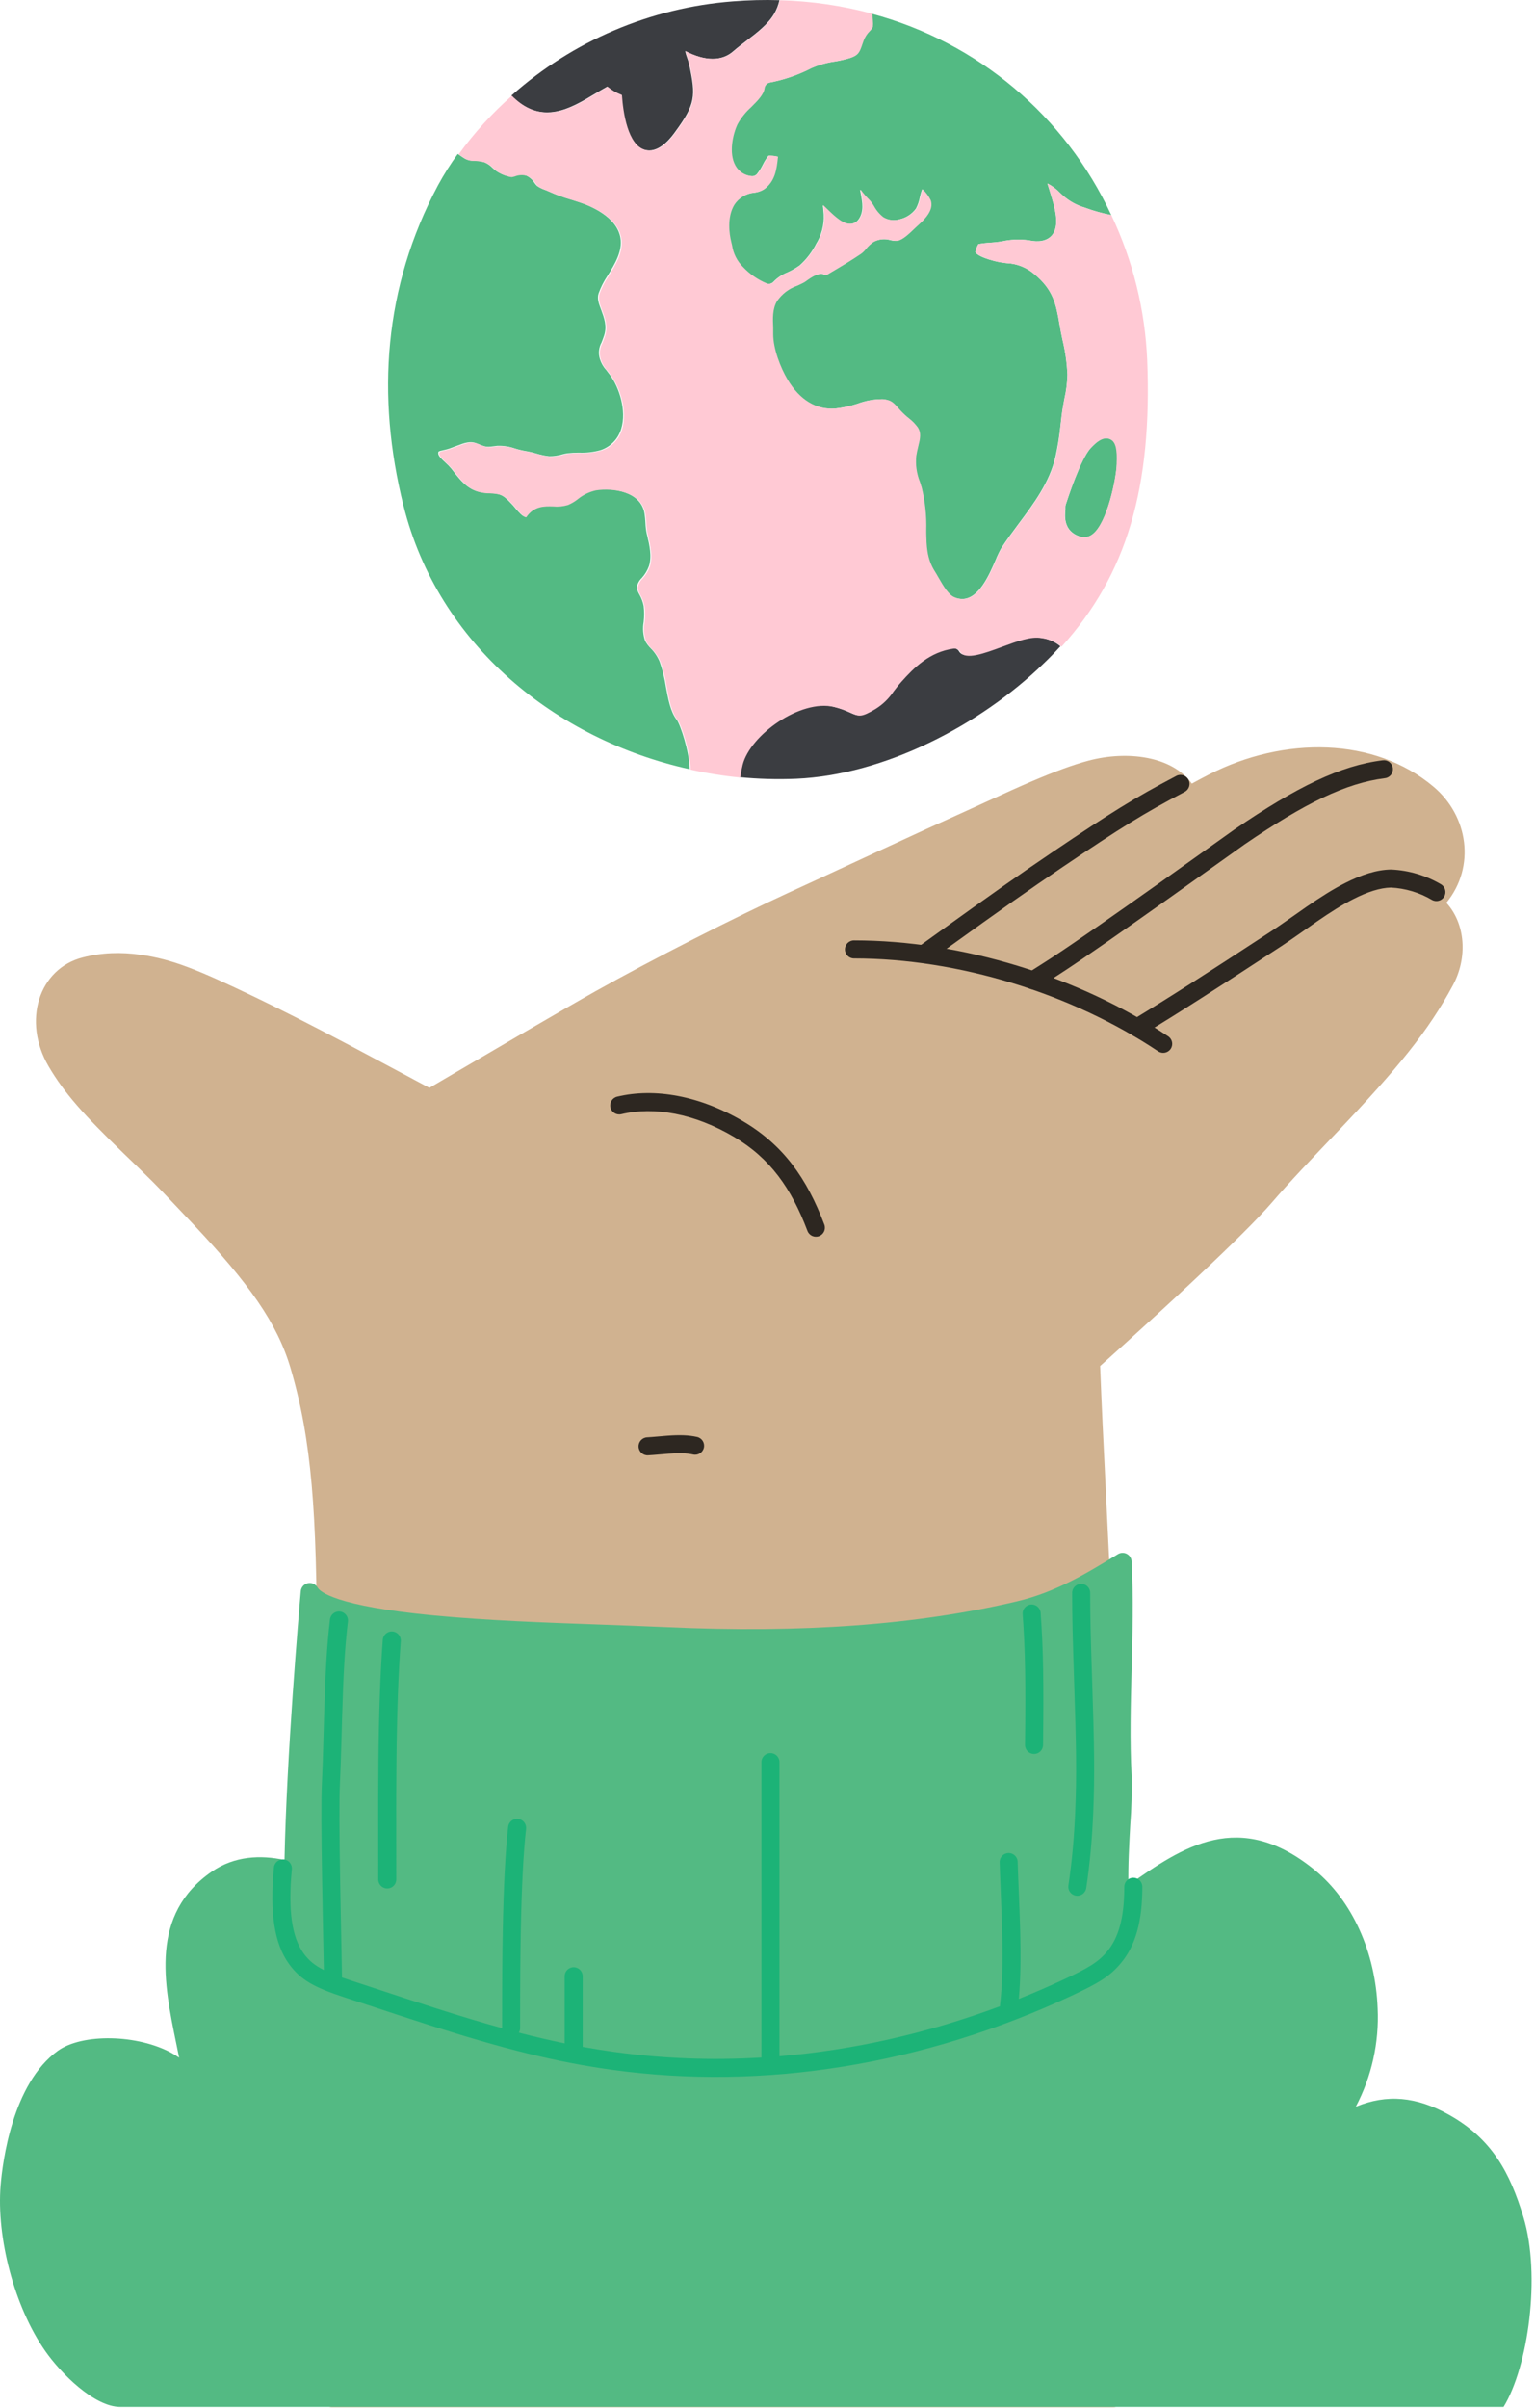
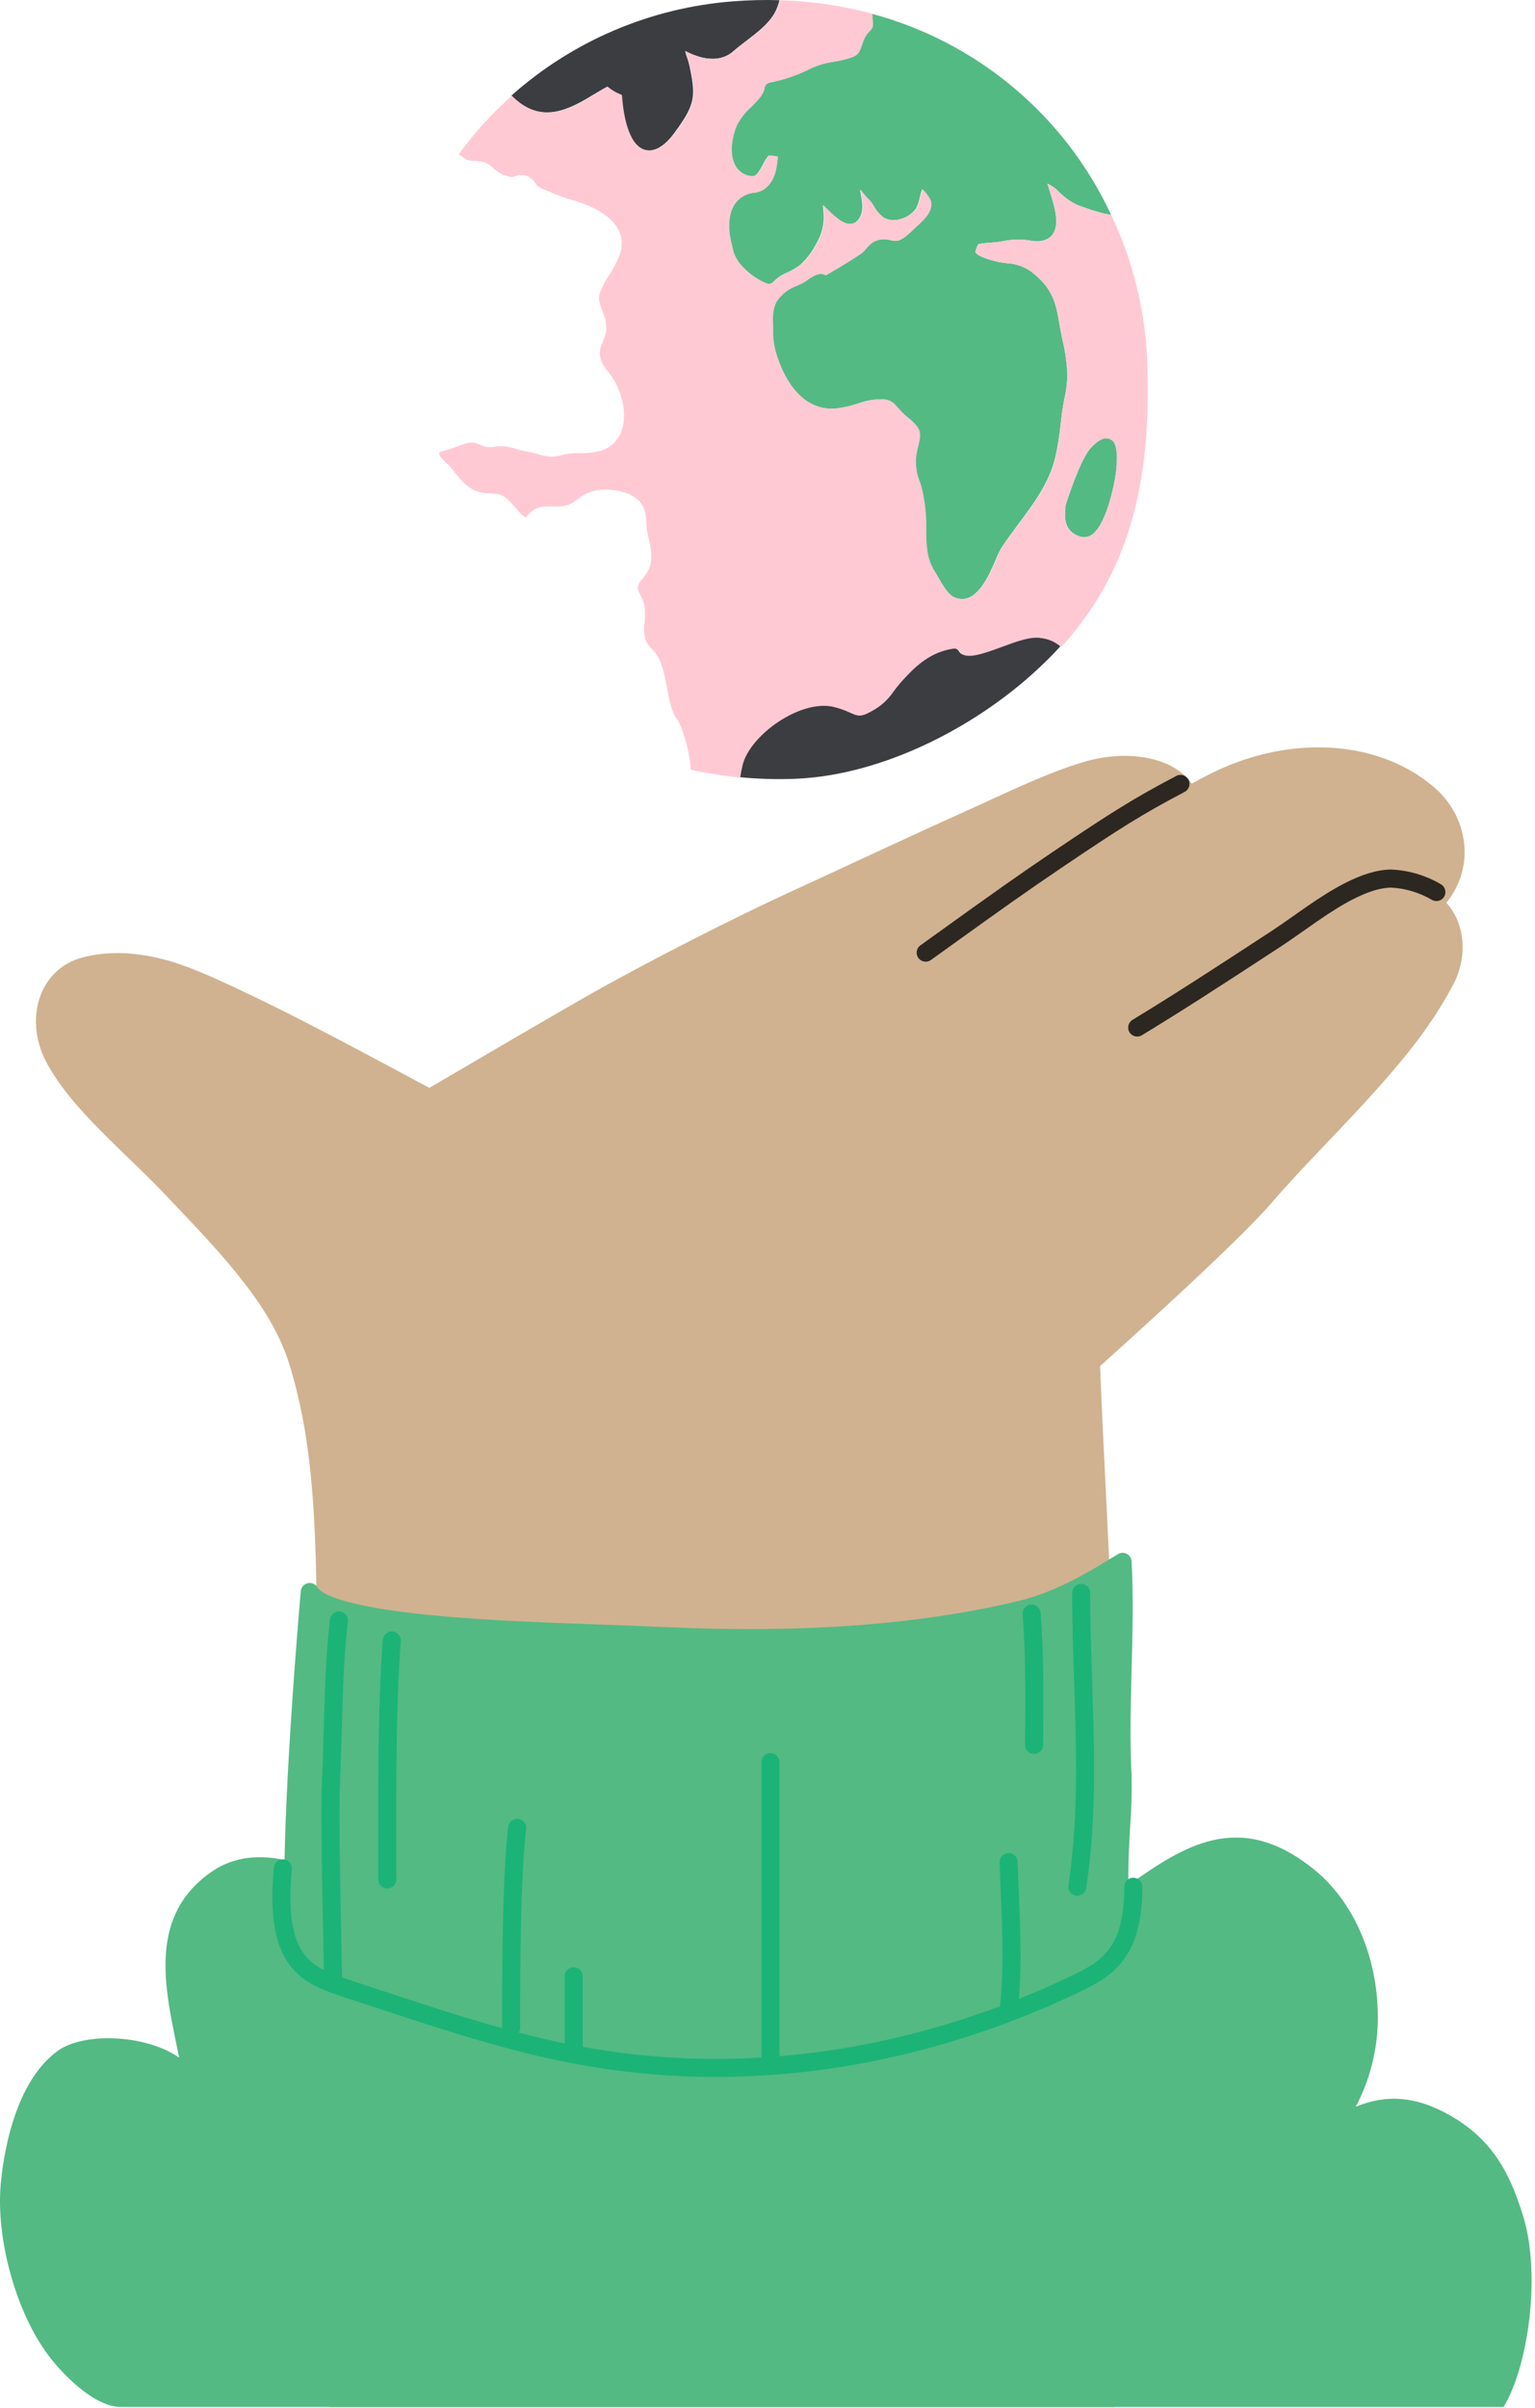
<svg xmlns="http://www.w3.org/2000/svg" width="287" height="450" viewBox="0 0 287 450" fill="none">
  <path d="M268.042 147.038C257.01 137.731 240.104 137.541 226.016 144.753C225.001 145.275 223.954 145.831 222.835 146.441C219.158 141.325 210.801 140.222 203.534 142.147C200.622 142.921 197.143 144.21 192.914 146.019C191.744 146.518 190.521 147.056 189.194 147.653C187.435 148.443 181.65 151.105 180.623 151.567C175.854 153.707 171.015 155.925 164.063 159.145C163.393 159.455 162.691 159.78 161.887 160.153C151.923 164.772 151.549 164.945 147.874 166.63C137.204 171.524 122.034 179.261 111.375 185.231C108.393 186.907 103.379 189.801 96.896 193.579L96.641 193.728C92.865 195.928 88.836 198.286 84.817 200.644C83.411 201.469 82.106 202.235 80.936 202.922C80.682 203.072 80.492 203.184 80.282 203.308C78.581 202.396 75.196 200.582 74.068 199.978C71.156 198.42 68.734 197.129 66.392 195.89C65.66 195.504 64.945 195.126 64.244 194.757C57.674 191.3 52.273 188.546 47.806 186.404C36.764 181.102 32.265 179.303 26.347 178.436C22.589 177.885 19.012 178.023 15.481 178.925C7.206 181.037 4.159 190.866 9.093 199.291C12.022 204.286 15.696 208.378 23.028 215.466C23.081 215.516 25.207 217.569 25.814 218.157C26.863 219.174 27.716 220.013 28.518 220.817C29.294 221.595 30.004 222.323 30.669 223.024C31.337 223.733 35.108 227.698 36.196 228.856C46.506 239.825 51.834 247.23 54.334 255.711C58.288 269.144 59.245 282.705 59.245 308.458C59.245 315.421 59.416 332.087 59.711 355.517C59.745 358.27 59.781 361.093 59.818 363.978C59.944 373.676 60.078 425.782 60.213 435.475C60.259 438.868 60.303 441.983 60.343 444.752C60.356 445.721 60.368 446.578 60.379 447.314C60.389 448.058 60.389 448.058 60.391 448.214C60.405 449.135 61.156 449.875 62.077 449.875H208.136C209.077 449.875 209.835 449.105 209.822 448.165C209.812 447.511 209.812 447.511 209.77 444.568C209.729 441.708 209.684 438.52 209.634 435.087C209.493 425.278 209.352 373.336 209.221 364.181L209.218 363.921C208.981 347.485 208.801 335.039 208.701 328.177C208.584 321.056 208.353 313.593 208.006 305.161C207.739 298.681 207.482 293.287 206.92 281.97C206.245 268.373 205.966 262.466 205.688 255.29C205.954 255.052 206.251 254.786 206.576 254.495C207.753 253.439 209.065 252.257 210.477 250.979C214.513 247.326 218.548 243.626 222.317 240.104C222.774 239.677 223.224 239.255 223.668 238.837C230.32 232.587 235.222 227.734 237.777 224.769C239.415 222.868 241.204 220.889 243.33 218.61C244.324 217.545 245.366 216.441 246.681 215.058C247.245 214.464 249.517 212.079 250.089 211.478C261.366 199.614 267.058 192.684 271.642 184.144C274.442 178.954 273.995 172.623 270.426 168.718C275.964 161.933 274.479 152.471 268.042 147.038Z" fill="#D0B290" />
-   <path d="M121.174 271.976C121.807 271.941 122.268 271.904 123.491 271.797C124.224 271.733 124.605 271.701 125.036 271.67C127.014 271.53 128.4 271.562 129.597 271.829C130.505 272.031 131.405 271.459 131.608 270.55C131.81 269.641 131.238 268.741 130.329 268.539C128.743 268.186 127.074 268.146 124.797 268.308C124.342 268.341 123.948 268.374 123.197 268.439C122.012 268.543 121.571 268.578 120.987 268.611C120.058 268.662 119.347 269.457 119.398 270.387C119.45 271.316 120.245 272.028 121.174 271.976Z" fill="#2D2721" />
-   <path d="M116.173 208.228C122.305 206.757 129.848 208.087 137.253 212.472C144.007 216.471 147.944 222.051 150.971 230.039C151.3 230.909 152.272 231.348 153.143 231.018C154.013 230.688 154.452 229.715 154.122 228.845C150.85 220.206 146.486 214.021 138.97 209.571C130.836 204.754 122.402 203.268 115.388 204.95C114.482 205.167 113.924 206.077 114.142 206.982C114.359 207.887 115.268 208.444 116.173 208.228Z" fill="#2D2721" />
-   <path d="M159.666 179.117C179.131 179.117 200.293 185.627 216.545 196.478C217.319 196.996 218.366 196.787 218.883 196.013C219.4 195.239 219.191 194.192 218.417 193.676C201.616 182.457 179.802 175.746 159.666 175.746C158.735 175.746 157.98 176.5 157.98 177.431C157.98 178.363 158.735 179.117 159.666 179.117Z" fill="#2D2721" />
-   <path d="M194.048 184.631C195.497 183.725 196.95 182.798 198.411 181.847C207.113 176.191 231.582 158.566 232.732 157.781C243.958 150.117 251.679 146.329 258.954 145.43C259.877 145.317 260.534 144.475 260.42 143.551C260.306 142.628 259.464 141.971 258.541 142.085C250.593 143.067 242.469 147.052 230.831 154.997C229.62 155.825 205.194 173.419 196.574 179.022C195.129 179.961 193.693 180.877 192.26 181.775C191.471 182.269 191.232 183.308 191.726 184.097C192.22 184.886 193.259 185.125 194.048 184.631Z" fill="#2D2721" />
  <path d="M174.057 179.407C174.82 178.86 175.527 178.351 176.737 177.48C187.637 169.641 192.307 166.335 198.664 162.043C209.582 154.673 213.741 152.068 221.502 147.989C222.326 147.557 222.642 146.538 222.209 145.714C221.776 144.89 220.757 144.573 219.933 145.006C212.038 149.156 207.791 151.815 196.778 159.249C190.384 163.566 185.697 166.885 174.77 174.744C173.56 175.614 172.853 176.123 172.09 176.67C171.334 177.213 171.161 178.267 171.704 179.022C172.248 179.778 173.301 179.951 174.057 179.407Z" fill="#2D2721" />
  <path d="M267.71 168.166C268.512 168.638 269.545 168.37 270.017 167.569C270.49 166.766 270.222 165.733 269.42 165.261C266.602 163.603 263.424 162.656 260.159 162.502L260.051 162.5C257.435 162.545 254.608 163.433 251.447 165.05C249.271 166.163 247.052 167.551 244.275 169.466C244.189 169.525 239.183 173.051 237.964 173.847C225.121 182.25 219.201 186.052 211.743 190.596C210.948 191.081 210.696 192.117 211.181 192.913C211.665 193.707 212.702 193.959 213.497 193.475C220.996 188.906 226.937 185.09 239.809 176.669C241.084 175.835 246.148 172.269 246.189 172.241C248.855 170.402 250.963 169.084 252.982 168.051C255.701 166.659 258.049 165.918 260.055 165.872C262.754 166.007 265.381 166.794 267.71 168.166Z" fill="#2D2721" />
  <path d="M284.828 414.309C282.342 406.119 279.014 399.731 270.857 395.189C264.823 391.819 259.329 391.304 253.489 393.715C256.464 388.068 257.875 381.728 257.576 375.353C257.197 364.862 252.807 355.188 245.821 349.483C231.698 337.938 221.148 345.135 210.977 352.297C210.901 348.623 211.12 344.646 211.322 341.056C211.562 337.972 211.646 334.879 211.575 331.787C211.23 325.273 211.415 318.54 211.575 312.018C211.752 305.361 211.937 298.476 211.575 291.794C211.542 291.2 211.198 290.667 210.672 290.392C210.144 290.117 209.51 290.141 209.005 290.454C203.325 293.934 197.452 297.541 190.138 299.268C171.464 303.675 149.984 305.251 124.468 304.08C120.255 303.895 116.042 303.743 111.828 303.591C101.716 303.229 91.318 302.858 81.155 301.906C62.709 300.145 59.827 297.465 59.381 296.681C59.015 296.04 58.275 295.711 57.555 295.87C56.834 296.028 56.301 296.637 56.238 297.372C55.858 301.661 53.592 328.045 53.196 347.595C48.713 346.643 43.867 346.837 39.629 349.753C27.974 357.766 30.637 370.651 32.98 382.018C33.157 382.861 33.334 383.704 33.494 384.546C33.062 384.242 32.615 383.961 32.154 383.704C25.758 380.164 15.368 379.962 10.784 383.282C2.307 389.425 0.478 404.071 0.116 408.411C-0.676 418.101 2.644 431.07 8.484 439.404C11.366 443.533 17.627 449.819 22.506 449.819H281.12C285.705 442.345 288.148 425.264 284.828 414.309Z" fill="#53BA83" />
  <path fill-rule="evenodd" clip-rule="evenodd" d="M200.461 297.685C200.461 302.298 200.554 305.993 200.826 314.186C201.234 326.418 201.313 331.79 201.034 338.518C200.832 343.42 200.42 347.972 199.756 352.349C199.616 353.269 200.249 354.129 201.169 354.268C202.089 354.408 202.948 353.775 203.088 352.855C203.772 348.348 204.194 343.676 204.402 338.657C204.685 331.818 204.605 326.389 204.195 314.074C203.923 305.918 203.832 302.248 203.832 297.685C203.832 296.754 203.077 296 202.146 296C201.216 296 200.461 296.754 200.461 297.685ZM61.702 302.644C61.105 307.678 60.831 312.692 60.594 320.891C60.573 321.615 60.558 322.155 60.521 323.513C60.385 328.44 60.312 330.663 60.184 333.351C60.043 336.323 60.074 342.469 60.233 351.679C60.263 353.452 60.297 355.314 60.339 357.428C60.357 358.367 60.401 360.542 60.437 362.344L60.438 362.353V362.376L60.439 362.406C60.463 363.622 60.484 364.656 60.491 365.008C60.517 366.281 60.536 367.316 60.55 368.165C58.817 367.296 57.701 366.357 56.745 365.023C54.619 362.056 53.822 357.179 54.571 349.332C54.659 348.406 53.98 347.583 53.053 347.495C52.127 347.406 51.304 348.086 51.215 349.012C50.397 357.593 51.318 363.237 54.006 366.987C56.183 370.024 58.781 371.418 64.275 373.228C64.355 373.254 64.56 373.322 64.8 373.4L64.834 373.412L64.844 373.414C65.222 373.538 65.668 373.685 65.847 373.744C66.69 374.019 67.564 374.306 68.573 374.638L68.884 374.741L68.908 374.748C69.995 375.106 73.401 376.229 74.502 376.59C76.758 377.33 78.625 377.936 80.415 378.508C93.94 382.825 103.905 385.358 114.371 386.807C142.961 390.779 172.787 385.806 200.221 373.031C205.449 370.6 207.529 369.342 209.616 366.825C212.29 363.602 213.581 359.133 213.581 352.602C213.581 351.671 212.827 350.917 211.896 350.917C210.966 350.917 210.211 351.671 210.211 352.602C210.211 358.408 209.137 362.124 207.022 364.674C205.365 366.671 203.575 367.754 198.798 369.974C196.049 371.255 193.275 372.455 190.481 373.574C190.81 370.03 190.87 365.886 190.736 360.679C190.686 358.788 190.623 357.037 190.503 354.088C190.347 350.249 190.319 349.509 190.272 347.943C190.245 347.013 189.469 346.28 188.538 346.308C187.608 346.335 186.876 347.112 186.903 348.042C186.95 349.627 186.979 350.37 187.135 354.225C187.255 357.158 187.317 358.897 187.366 360.767C187.517 366.618 187.417 371.066 186.966 374.753C186.958 374.816 186.954 374.879 186.953 374.94C173.506 379.967 159.629 383.122 145.738 384.275V329.311C145.738 328.38 144.984 327.625 144.053 327.625C143.122 327.625 142.367 328.38 142.367 329.311V384.516C133.139 385.068 123.92 384.73 114.834 383.468C112.864 383.195 110.911 382.883 108.945 382.526C108.946 382.495 108.947 382.464 108.947 382.432V369.329C108.947 368.398 108.193 367.644 107.262 367.644C106.331 367.644 105.576 368.398 105.576 369.329V381.873C102.802 381.302 99.974 380.638 97.012 379.868C97.164 379.615 97.251 379.32 97.251 379.003C97.251 370.654 97.275 366.149 97.38 360.736C97.536 352.763 97.847 346.377 98.362 341.785C98.465 340.859 97.799 340.025 96.874 339.922C95.949 339.818 95.116 340.484 95.012 341.409C94.483 346.129 94.168 352.602 94.01 360.671C93.904 366.112 93.88 370.633 93.88 379.003L93.881 379.029C90.036 377.969 85.941 376.733 81.441 375.297C79.659 374.728 77.801 374.125 75.553 373.387C74.443 373.023 70.985 371.884 69.932 371.537L69.626 371.436C68.615 371.104 67.739 370.816 66.9 370.542C66.719 370.482 66.268 370.334 65.889 370.21L65.887 370.21C65.632 370.126 65.412 370.054 65.329 370.026C64.839 369.865 64.378 369.708 63.942 369.555C63.928 368.506 63.902 367.048 63.861 364.941C63.854 364.586 63.833 363.53 63.808 362.296L63.807 362.274V362.268V362.262V362.244C63.771 360.449 63.727 358.293 63.709 357.361C63.667 355.25 63.633 353.392 63.602 351.621C63.446 342.498 63.414 336.38 63.551 333.511C63.681 330.794 63.753 328.556 63.89 323.606C63.928 322.249 63.943 321.71 63.963 320.988C64.197 312.883 64.468 307.948 65.049 303.041C65.159 302.116 64.499 301.278 63.575 301.169C62.65 301.059 61.812 301.72 61.702 302.644ZM70.759 328.964C70.853 320.064 71.1 312.754 71.571 306.45C71.641 305.521 72.45 304.825 73.378 304.895C74.306 304.964 75.002 305.773 74.933 306.701C74.467 312.922 74.222 320.165 74.13 329C74.08 333.693 74.074 337.555 74.088 345.602C74.094 348.566 74.094 349.724 74.094 351.237C74.094 352.168 73.34 352.922 72.409 352.922C71.479 352.922 70.724 352.168 70.724 351.237C70.724 349.727 70.723 348.571 70.718 345.607C70.704 337.548 70.709 333.675 70.759 328.964ZM191.647 326.081C191.778 314.645 191.705 308.488 191.205 301.659C191.137 300.732 191.834 299.923 192.762 299.855C193.691 299.788 194.498 300.485 194.566 301.413C195.075 308.364 195.15 314.593 195.017 326.119C195.007 327.05 194.244 327.796 193.313 327.785C192.382 327.774 191.636 327.012 191.647 326.081Z" fill="#1CB377" />
  <path d="M137.117 9.565C137.884 8.883 138.802 8.209 139.645 7.551C141.592 6.06 143.606 4.518 144.752 2.563C145.205 1.775 145.535 0.923 145.729 0.035C142.826 -0.051 139.92 0.022 137.024 0.254C121.67 1.434 107.126 7.618 95.624 17.857C95.718 17.97 95.82 18.077 95.927 18.177C101.413 23.444 106.773 20.208 111.095 17.613C111.938 17.099 112.781 16.61 113.531 16.189C114.325 16.848 115.225 17.37 116.194 17.731C116.421 21.034 117.289 27 120.483 27.978C120.775 28.067 121.079 28.112 121.384 28.112C123.693 28.112 125.598 25.534 126.255 24.615C130.039 19.45 130.123 17.983 128.867 12.102C128.754 11.628 128.614 11.161 128.446 10.703C128.299 10.327 128.189 9.937 128.117 9.54C131.808 11.461 134.96 11.478 137.117 9.565Z" fill="#3B3D41" />
  <path d="M198.262 120.778C197.183 119.886 195.869 119.327 194.478 119.168C192.523 118.814 189.919 119.783 187.156 120.803C183.92 122 180.263 123.331 179.327 121.755C179.076 121.306 178.571 121.061 178.063 121.14C173.605 121.764 170.69 124.671 168.314 127.342C167.757 127.957 167.302 128.564 166.856 129.145C165.979 130.464 164.83 131.579 163.485 132.415C160.78 133.999 160.392 133.822 158.96 133.182C157.928 132.695 156.85 132.313 155.741 132.044C149.455 130.527 140.034 137.294 138.643 142.847C138.466 143.555 138.306 144.364 138.18 145.232C141.736 145.582 145.311 145.683 148.882 145.535C165.347 144.819 183.212 135.541 195.06 124.064C196.183 122.996 197.251 121.901 198.262 120.778Z" fill="#3B3D41" />
-   <path d="M75.442 94.506C81.931 120.477 103.924 138.232 128.96 143.76C128.884 140.474 127.233 135.443 126.516 134.491C125.362 133.008 124.932 130.648 124.511 128.364C124.272 126.769 123.883 125.201 123.348 123.679C122.961 122.732 122.388 121.873 121.662 121.151C121.257 120.75 120.912 120.293 120.634 119.795C120.234 118.65 120.138 117.422 120.356 116.23C120.467 115.247 120.467 114.255 120.356 113.272C120.216 112.522 119.952 111.802 119.573 111.14C119.319 110.727 119.147 110.27 119.067 109.792C119.177 109.1 119.516 108.466 120.028 107.989C120.6 107.347 121.046 106.604 121.342 105.798C121.924 103.952 121.427 101.829 121.022 100.127L120.913 99.68C120.788 99.044 120.712 98.398 120.685 97.75C120.66 97.158 120.603 96.567 120.516 95.981C119.859 91.818 114.483 91.068 111.247 91.574C110.012 91.847 108.857 92.408 107.876 93.208C107.311 93.656 106.687 94.024 106.023 94.304C105.133 94.569 104.2 94.661 103.275 94.573C101.658 94.523 99.686 94.464 98.219 96.613C97.646 96.453 97.116 95.88 96.323 94.927C96.071 94.624 95.826 94.321 95.573 94.085C93.964 92.332 93.357 92.231 91.293 92.113H90.956C87.863 91.927 86.515 90.36 84.4 87.596C84.06 87.185 83.688 86.802 83.287 86.45C82.723 85.936 81.956 85.22 81.948 84.765C81.939 84.31 81.948 84.36 83.043 84.099C83.38 84.015 83.717 83.939 84.037 83.829L85.284 83.366C86.97 82.717 87.964 82.372 89.161 82.869C90.72 83.509 90.964 83.585 92.228 83.408L93.003 83.315C94.132 83.277 95.259 83.451 96.323 83.829C97.055 84.052 97.802 84.224 98.556 84.344C99.125 84.449 99.688 84.584 100.242 84.748C101.046 85 101.873 85.173 102.711 85.262C103.532 85.266 104.351 85.15 105.138 84.916C105.475 84.832 105.795 84.756 106.065 84.714C106.792 84.632 107.524 84.592 108.256 84.596C109.627 84.656 110.998 84.497 112.317 84.124C114.191 83.496 115.633 81.981 116.168 80.08C117.171 76.768 115.814 72.437 114.036 70.052C113.809 69.749 113.598 69.487 113.396 69.209C112.838 68.609 112.421 67.892 112.174 67.111C111.844 66.079 111.953 64.957 112.477 64.01C112.621 63.639 112.781 63.226 112.941 62.754C113.548 60.917 112.941 59.384 112.435 57.976C112.006 56.839 111.593 55.853 111.93 54.825C112.349 53.654 112.916 52.541 113.615 51.513C114.938 49.381 116.43 46.971 116.008 44.46C115.342 40.525 110.43 38.486 108.348 37.794C107.784 37.601 107.228 37.432 106.663 37.255C105.262 36.861 103.892 36.359 102.568 35.755C102.315 35.637 102.037 35.519 101.725 35.41C101.255 35.249 100.809 35.022 100.402 34.736C100.244 34.577 100.1 34.405 99.972 34.222C99.579 33.59 99.007 33.089 98.329 32.781C97.598 32.576 96.821 32.615 96.113 32.89C95.906 32.96 95.691 33.008 95.472 33.033C94.507 32.872 93.587 32.504 92.776 31.955C92.666 31.879 92.371 31.626 92.152 31.432C91.68 30.931 91.106 30.537 90.467 30.278C89.811 30.1 89.134 30.004 88.453 29.991C87.795 30.026 87.144 29.835 86.608 29.452L86.506 29.385L85.588 28.77C84.233 30.639 83 32.596 81.897 34.626C71.726 53.67 70.344 74.08 75.442 94.506Z" fill="#53BA83" />
  <path d="M198.253 79.718C198.396 78.437 198.54 77.106 198.759 75.85L199.011 74.493C199.351 73.022 199.537 71.52 199.568 70.011C199.474 67.817 199.166 65.639 198.649 63.505C198.455 62.578 198.253 61.618 198.101 60.682C197.444 56.705 196.863 54.118 193.366 51.211C191.951 49.995 190.173 49.284 188.31 49.188C187.503 49.109 186.703 48.971 185.916 48.775C182.866 48 182.411 47.267 182.36 47.09C182.466 46.571 182.658 46.072 182.925 45.615C183.669 45.479 184.421 45.391 185.175 45.354C185.841 45.303 186.532 45.245 187.214 45.135C188.886 44.75 190.613 44.672 192.312 44.907C194.267 45.312 195.683 45.017 196.593 44.065C198.278 42.203 197.217 38.773 196.273 35.748C196.113 35.234 195.953 34.736 195.826 34.29C196.718 34.733 197.522 35.332 198.202 36.059L198.624 36.447C199.829 37.547 201.271 38.354 202.837 38.806L202.972 38.857C204.532 39.431 206.135 39.876 207.767 40.188C199.153 21.654 182.776 7.884 163.038 2.58C163.038 2.631 163.038 2.673 163.038 2.723C163.038 3.092 163.058 3.461 163.097 3.827C163.142 4.236 163.142 4.649 163.097 5.058C162.944 5.348 162.744 5.613 162.507 5.841C162.03 6.323 161.655 6.896 161.403 7.527L161.159 8.218C160.603 9.785 160.417 10.316 158.943 10.821C157.996 11.112 157.031 11.337 156.052 11.495C154.54 11.706 153.062 12.122 151.662 12.734C149.198 14.004 146.565 14.915 143.842 15.439C143.315 15.554 142.919 15.991 142.856 16.526C142.721 17.698 141.516 18.894 140.328 20.057C139.312 20.965 138.457 22.04 137.8 23.234C136.957 25.062 136.115 28.619 137.396 30.919C138.012 32.061 139.162 32.815 140.454 32.925C140.882 32.976 141.306 32.804 141.575 32.47C141.98 31.943 142.333 31.378 142.628 30.784C142.918 30.186 143.271 29.622 143.682 29.099C144.25 29.085 144.817 29.148 145.367 29.284C145.114 31.812 144.819 33.835 142.839 35.352C142.29 35.71 141.664 35.935 141.011 36.009C139.463 36.14 138.062 36.976 137.21 38.276C135.744 40.66 136.3 43.871 136.612 45.143C136.671 45.405 136.73 45.641 136.78 45.868C137.009 47.399 137.728 48.816 138.828 49.904C140.075 51.232 141.589 52.28 143.269 52.98C143.767 53.16 144.325 53.011 144.668 52.609C145.382 51.875 146.244 51.3 147.196 50.924C148.013 50.563 148.79 50.116 149.513 49.593C150.807 48.436 151.868 47.043 152.639 45.489L152.892 45.059C153.834 43.303 154.203 41.297 153.946 39.321C153.946 39 153.878 38.672 153.836 38.36L154.417 38.925C156.162 40.61 157.62 41.95 159.027 41.84C159.6 41.805 160.129 41.522 160.476 41.065C161.589 39.607 161.243 37.795 160.94 36.203C160.889 35.941 160.839 35.689 160.796 35.444L160.889 35.554C161.374 36.21 161.909 36.827 162.49 37.399C162.813 37.755 163.095 38.145 163.333 38.562C163.77 39.364 164.37 40.064 165.094 40.618C165.981 41.142 167.041 41.287 168.035 41.023C169.331 40.771 170.483 40.039 171.262 38.975C171.615 38.297 171.861 37.569 171.995 36.818C172.106 36.33 172.244 35.849 172.408 35.377C173.026 35.959 173.533 36.647 173.908 37.408C174.389 38.739 173.698 40.188 171.734 41.95L170.892 42.725C169.914 43.669 168.701 44.849 167.698 45.009C167.298 45.027 166.898 44.987 166.51 44.891C165.423 44.561 164.249 44.679 163.249 45.219C162.708 45.579 162.227 46.023 161.824 46.534C161.579 46.847 161.296 47.13 160.982 47.377C159.178 48.615 157.291 49.727 155.294 50.907L154.375 51.455C153.212 50.705 151.771 51.725 150.609 52.542L150.288 52.761C149.884 52.98 149.446 53.174 148.999 53.385C147.451 53.912 146.115 54.926 145.19 56.275C144.305 57.741 144.39 59.595 144.466 61.23C144.466 61.651 144.508 62.073 144.466 62.443C144.466 65.182 145.814 68.688 147.154 70.938C149.429 74.772 152.555 76.642 156.179 76.356C157.582 76.194 158.965 75.891 160.308 75.454C161.819 74.884 163.421 74.598 165.035 74.612C166.552 74.772 166.931 75.21 167.959 76.373L168.271 76.727C168.767 77.244 169.299 77.726 169.864 78.168C170.506 78.658 171.074 79.24 171.549 79.895C172.181 80.915 171.995 81.859 171.599 83.451C171.465 84.016 171.321 84.597 171.237 85.204C171.067 86.871 171.31 88.556 171.945 90.108C172.054 90.445 172.164 90.782 172.265 91.136C172.904 93.752 173.187 96.442 173.108 99.133V99.504C173.158 102.032 173.209 104.442 174.743 106.827C174.894 107.054 175.08 107.383 175.29 107.754C176.428 109.734 177.313 111.175 178.408 111.63C178.874 111.832 179.376 111.938 179.883 111.942C183.009 111.942 184.939 107.459 186.161 104.627C186.448 103.905 186.78 103.202 187.155 102.521C188.149 100.97 189.262 99.479 190.441 97.894C193.298 94.077 196.256 90.125 197.351 85.297C197.755 83.454 198.056 81.592 198.253 79.718Z" fill="#53BA83" />
  <path d="M203.949 83.712C202.036 85.717 199.534 93.453 199.256 94.329C199.212 94.477 199.192 94.631 199.197 94.784C199.208 94.933 199.208 95.083 199.197 95.231C199.079 96.352 198.767 99.326 202.003 100.287C202.229 100.358 202.465 100.394 202.702 100.396C203.252 100.391 203.783 100.209 204.219 99.874C207.042 97.852 208.736 89.282 208.811 86.678V86.374C208.87 84.361 208.921 82.616 207.539 82.035C206.157 81.453 205.003 82.608 203.949 83.712Z" fill="#53BA83" />
  <path fill-rule="evenodd" clip-rule="evenodd" d="M202.988 38.865C204.548 39.438 206.151 39.884 207.783 40.196C211.81 48.683 214.091 57.894 214.49 67.279C215.443 91.085 210.69 107.374 198.48 120.856C197.401 119.965 196.086 119.405 194.696 119.247C192.756 118.895 190.178 119.847 187.438 120.858L187.373 120.882L187.352 120.889C184.121 122.084 180.479 123.431 179.545 121.834C179.294 121.385 178.79 121.139 178.281 121.219C173.823 121.842 170.907 124.749 168.531 127.421C168.033 127.972 167.615 128.517 167.212 129.043C167.166 129.103 167.12 129.164 167.073 129.224C166.197 130.543 165.048 131.658 163.703 132.494C161.026 134.087 160.619 133.905 159.221 133.28L159.178 133.26C158.146 132.772 157.068 132.392 155.959 132.123C149.672 130.606 140.251 137.373 138.861 142.926C138.684 143.625 138.524 144.468 138.397 145.31C135.281 145.007 132.185 144.514 129.128 143.836C129.052 140.516 127.401 135.485 126.684 134.566C125.539 133.106 125.114 130.796 124.698 128.545L124.679 128.44C124.44 126.845 124.051 125.277 123.516 123.755C123.129 122.808 122.556 121.948 121.83 121.227C121.425 120.826 121.08 120.369 120.802 119.87C120.402 118.727 120.306 117.498 120.524 116.306C120.635 115.323 120.635 114.331 120.524 113.348C120.384 112.599 120.12 111.878 119.741 111.216C119.487 110.803 119.315 110.346 119.235 109.868C119.345 109.177 119.684 108.542 120.196 108.065C120.768 107.423 121.214 106.68 121.51 105.874C122.092 104.028 121.595 101.888 121.19 100.202L121.081 99.756C120.956 99.12 120.88 98.474 120.853 97.826C120.828 97.234 120.771 96.643 120.684 96.056C120.019 91.894 114.643 91.144 111.415 91.649C110.18 91.924 109.025 92.484 108.044 93.284C107.479 93.732 106.855 94.1 106.191 94.38C105.301 94.646 104.368 94.737 103.443 94.649C101.809 94.599 99.837 94.54 98.388 96.689C97.814 96.545 97.284 95.972 96.492 95.003C96.365 94.868 96.241 94.725 96.117 94.582C95.993 94.439 95.868 94.295 95.742 94.16C94.132 92.408 93.525 92.307 91.461 92.189H91.124C88.031 92.003 86.683 90.436 84.568 87.672C84.228 87.262 83.856 86.878 83.455 86.526C82.891 85.995 82.124 85.203 82.116 84.841C82.107 84.478 82.107 84.436 83.211 84.175C83.272 84.16 83.334 84.145 83.396 84.129C83.67 84.062 83.944 83.995 84.205 83.905L85.453 83.442C87.129 82.793 88.132 82.448 89.329 82.945C90.888 83.585 91.132 83.661 92.396 83.484L93.171 83.391C94.3 83.353 95.427 83.527 96.492 83.905C97.223 84.128 97.969 84.3 98.725 84.419C99.293 84.525 99.856 84.659 100.41 84.824C101.214 85.077 102.041 85.249 102.879 85.338C103.701 85.342 104.519 85.226 105.306 84.992C105.643 84.908 105.963 84.832 106.233 84.79C106.96 84.707 107.692 84.668 108.424 84.672C109.795 84.732 111.166 84.573 112.485 84.2C114.359 83.572 115.801 82.057 116.336 80.155C117.339 76.869 115.982 72.512 114.204 70.128C113.977 69.791 113.766 69.529 113.564 69.285C113.006 68.685 112.589 67.968 112.342 67.187C112.012 66.155 112.121 65.034 112.645 64.086L112.656 64.058C112.797 63.695 112.953 63.29 113.109 62.83C113.716 60.993 113.126 59.426 112.603 58.052C112.174 56.915 111.803 55.929 112.098 54.901C112.517 53.73 113.084 52.617 113.783 51.589L113.796 51.569C115.116 49.442 116.597 47.055 116.176 44.536C115.51 40.601 110.598 38.561 108.516 37.87C108.114 37.734 107.718 37.61 107.327 37.487C107.161 37.435 106.996 37.383 106.831 37.331C105.43 36.937 104.06 36.435 102.736 35.831C102.652 35.797 102.569 35.762 102.485 35.727C102.287 35.645 102.089 35.563 101.893 35.486C101.423 35.325 100.977 35.098 100.57 34.811C100.412 34.653 100.268 34.481 100.14 34.297C99.747 33.666 99.174 33.165 98.497 32.856C97.766 32.652 96.989 32.691 96.281 32.966C96.073 33.036 95.859 33.084 95.64 33.109C94.675 32.947 93.755 32.58 92.944 32.031C92.834 31.955 92.539 31.702 92.32 31.508C91.848 31.007 91.274 30.612 90.635 30.354C89.978 30.177 89.302 30.08 88.621 30.067C87.963 30.102 87.312 29.912 86.775 29.528L86.674 29.46L85.756 28.845C88.66 24.836 92 21.162 95.716 17.891C95.811 18.003 95.913 18.11 96.02 18.211C101.519 23.474 106.875 20.246 111.179 17.651L111.188 17.646L111.204 17.636C112.041 17.126 112.837 16.641 113.623 16.222C114.418 16.882 115.318 17.403 116.286 17.764C116.513 21.067 117.381 27.05 120.575 28.011C120.867 28.1 121.172 28.145 121.477 28.146C123.783 28.146 125.616 25.647 126.315 24.693C126.326 24.678 126.337 24.663 126.347 24.649C130.131 19.483 130.215 18.034 128.959 12.135C128.847 11.661 128.706 11.194 128.538 10.736C128.392 10.36 128.282 9.971 128.209 9.574C131.884 11.47 135.035 11.486 137.192 9.574C137.823 9.031 138.517 8.493 139.199 7.965C139.374 7.829 139.548 7.694 139.72 7.56L139.726 7.555C141.671 6.065 143.683 4.524 144.827 2.571C145.281 1.784 145.611 0.931 145.804 0.043C151.662 0.2 157.48 1.049 163.138 2.571V2.714C163.138 3.083 163.157 3.452 163.197 3.818C163.242 4.227 163.242 4.64 163.197 5.048C163.044 5.339 162.844 5.604 162.607 5.832C162.13 6.314 161.754 6.887 161.503 7.517L161.259 8.208C160.728 9.776 160.517 10.307 159.043 10.812C158.096 11.102 157.131 11.328 156.152 11.486C154.64 11.696 153.163 12.113 151.762 12.725C149.298 13.995 146.665 14.905 143.942 15.43C143.415 15.545 143.019 15.982 142.956 16.517C142.798 17.679 141.611 18.866 140.457 20.019L140.428 20.048C139.412 20.956 138.557 22.03 137.9 23.225C137.032 25.053 136.215 28.609 137.496 30.91C138.112 32.052 139.262 32.806 140.555 32.915C140.982 32.967 141.406 32.795 141.675 32.46C142.08 31.934 142.433 31.369 142.729 30.775C143.019 30.178 143.372 29.612 143.782 29.09C144.35 29.076 144.916 29.139 145.467 29.275C145.206 31.812 144.911 33.825 142.939 35.342C142.39 35.701 141.764 35.926 141.111 36C139.564 36.131 138.162 36.967 137.31 38.266C135.869 40.651 136.4 43.862 136.712 45.134C136.741 45.261 136.769 45.38 136.796 45.496C136.827 45.621 136.854 45.741 136.881 45.859C137.109 47.39 137.828 48.806 138.928 49.895C140.175 51.222 141.689 52.271 143.369 52.971C143.867 53.15 144.424 53.003 144.768 52.6C145.482 51.865 146.344 51.291 147.296 50.915C148.113 50.553 148.889 50.107 149.613 49.583C150.908 48.427 151.969 47.034 152.74 45.48L152.992 45.05C153.934 43.294 154.303 41.287 154.046 39.311C154.02 38.991 153.978 38.662 153.936 38.351L154.518 38.915C156.262 40.634 157.72 41.94 159.127 41.831C159.7 41.795 160.229 41.512 160.576 41.056C161.684 39.572 161.347 37.803 161.045 36.216L161.04 36.193C161.031 36.143 161.02 36.092 161.01 36.042C160.97 35.834 160.931 35.632 160.897 35.435L160.989 35.545C161.474 36.201 162.009 36.819 162.59 37.39C162.913 37.746 163.195 38.136 163.433 38.553C163.87 39.354 164.47 40.054 165.194 40.609C166.081 41.132 167.141 41.278 168.135 41.014C169.43 40.761 170.583 40.03 171.363 38.966C171.715 38.288 171.962 37.56 172.096 36.809C172.206 36.321 172.344 35.84 172.509 35.368C173.125 35.95 173.634 36.638 174.009 37.398C174.489 38.73 173.798 40.179 171.834 41.94L170.992 42.716L170.963 42.743C169.991 43.683 168.792 44.841 167.798 44.999C167.399 45.018 166.998 44.978 166.61 44.881C165.523 44.552 164.349 44.671 163.349 45.21C162.808 45.57 162.327 46.014 161.925 46.525C161.679 46.839 161.396 47.121 161.082 47.367C159.306 48.587 157.448 49.684 155.485 50.844L155.394 50.898L154.475 51.446C153.313 50.696 151.872 51.69 150.709 52.533L150.389 52.752C150.034 52.944 149.66 53.117 149.266 53.299C149.211 53.324 149.156 53.349 149.099 53.375C147.551 53.903 146.216 54.917 145.29 56.266C144.406 57.732 144.49 59.586 144.566 61.221V62.434C144.566 65.173 145.914 68.678 147.254 70.928C149.537 74.762 152.655 76.633 156.279 76.347C157.682 76.185 159.065 75.883 160.408 75.445C161.919 74.874 163.522 74.589 165.135 74.602C166.644 74.761 167.027 75.195 168.042 76.343L168.059 76.363L168.371 76.717C168.858 77.24 169.382 77.727 169.938 78.175C170.581 78.666 171.149 79.248 171.624 79.903C172.256 80.931 172.07 81.866 171.674 83.459L171.649 83.566C171.522 84.097 171.391 84.644 171.312 85.211C171.142 86.88 171.385 88.564 172.02 90.116C172.129 90.453 172.239 90.79 172.34 91.144C172.978 93.759 173.262 96.449 173.183 99.141V99.511C173.233 102.048 173.284 104.45 174.817 106.834C174.962 107.05 175.135 107.355 175.332 107.702L175.365 107.761C176.503 109.741 177.388 111.182 178.483 111.637C178.949 111.84 179.45 111.946 179.958 111.949C183.084 111.949 185.022 107.466 186.236 104.635C186.523 103.913 186.855 103.209 187.23 102.528C188.215 100.993 189.315 99.516 190.482 97.949L190.516 97.902L190.517 97.901C193.374 94.084 196.331 90.133 197.426 85.304C197.81 83.461 198.091 81.599 198.269 79.726L198.296 79.484C198.431 78.278 198.57 77.034 198.775 75.858L199.027 74.501C199.367 73.03 199.553 71.527 199.583 70.018C199.49 67.825 199.182 65.646 198.665 63.513L198.648 63.431C198.459 62.529 198.265 61.597 198.117 60.69C197.46 56.712 196.879 54.125 193.381 51.218C191.967 50.003 190.189 49.292 188.325 49.196C187.519 49.117 186.719 48.978 185.932 48.783C182.882 47.94 182.427 47.232 182.376 47.097C182.482 46.578 182.673 46.08 182.941 45.623C183.685 45.486 184.436 45.399 185.191 45.362C185.856 45.311 186.547 45.252 187.23 45.143C188.902 44.758 190.629 44.681 192.328 44.915C194.283 45.353 195.716 45.058 196.609 44.072C198.303 42.21 197.233 38.781 196.29 35.756L196.289 35.755C196.252 35.637 196.215 35.521 196.179 35.405C196.057 35.016 195.94 34.642 195.842 34.297C196.734 34.741 197.538 35.34 198.218 36.067L198.64 36.455C199.845 37.554 201.287 38.362 202.853 38.814L202.988 38.865ZM208.785 86.711V86.408C208.844 84.394 208.752 82.549 207.488 82.06C206.224 81.571 204.977 82.641 203.923 83.745C202.078 85.68 199.684 92.98 199.267 94.249C199.252 94.294 199.24 94.333 199.23 94.363C199.186 94.51 199.166 94.664 199.171 94.818C199.182 94.966 199.182 95.116 199.171 95.264C199.053 96.352 198.741 99.326 201.977 100.32C202.203 100.391 202.439 100.427 202.676 100.43C203.225 100.425 203.758 100.242 204.193 99.907C207.016 97.885 208.71 89.315 208.785 86.711Z" fill="#FFC9D4" />
</svg>